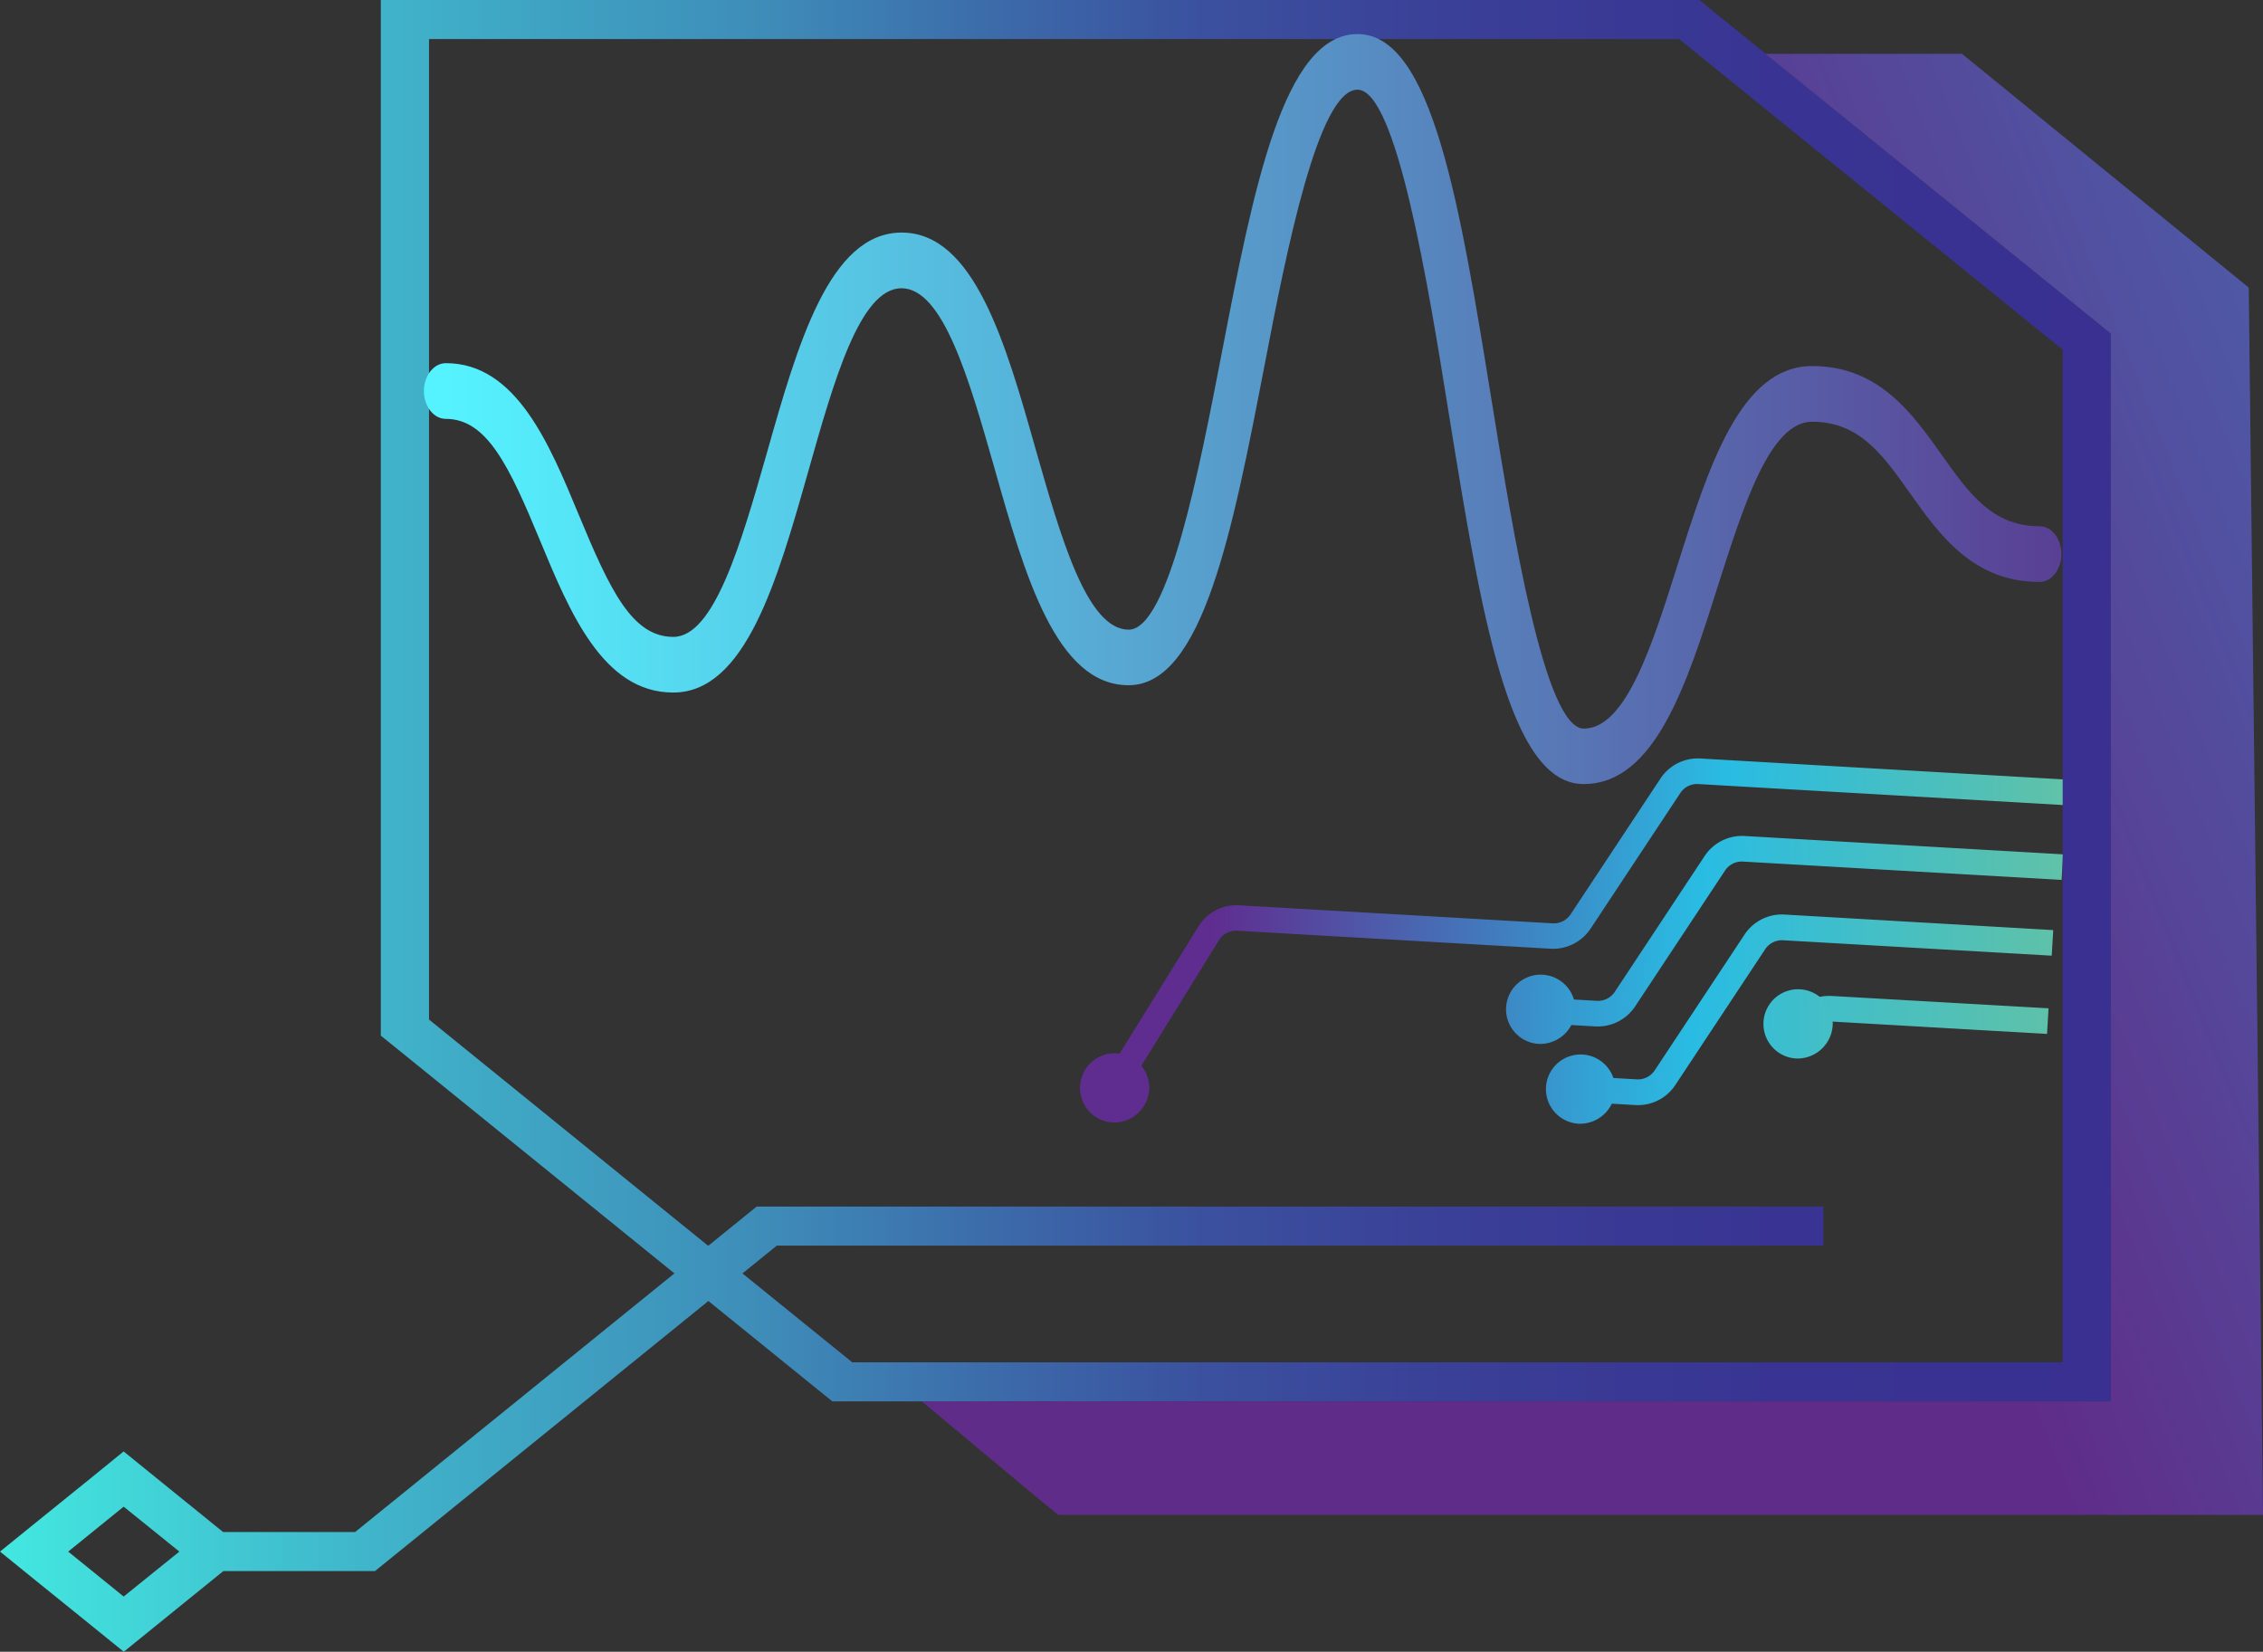
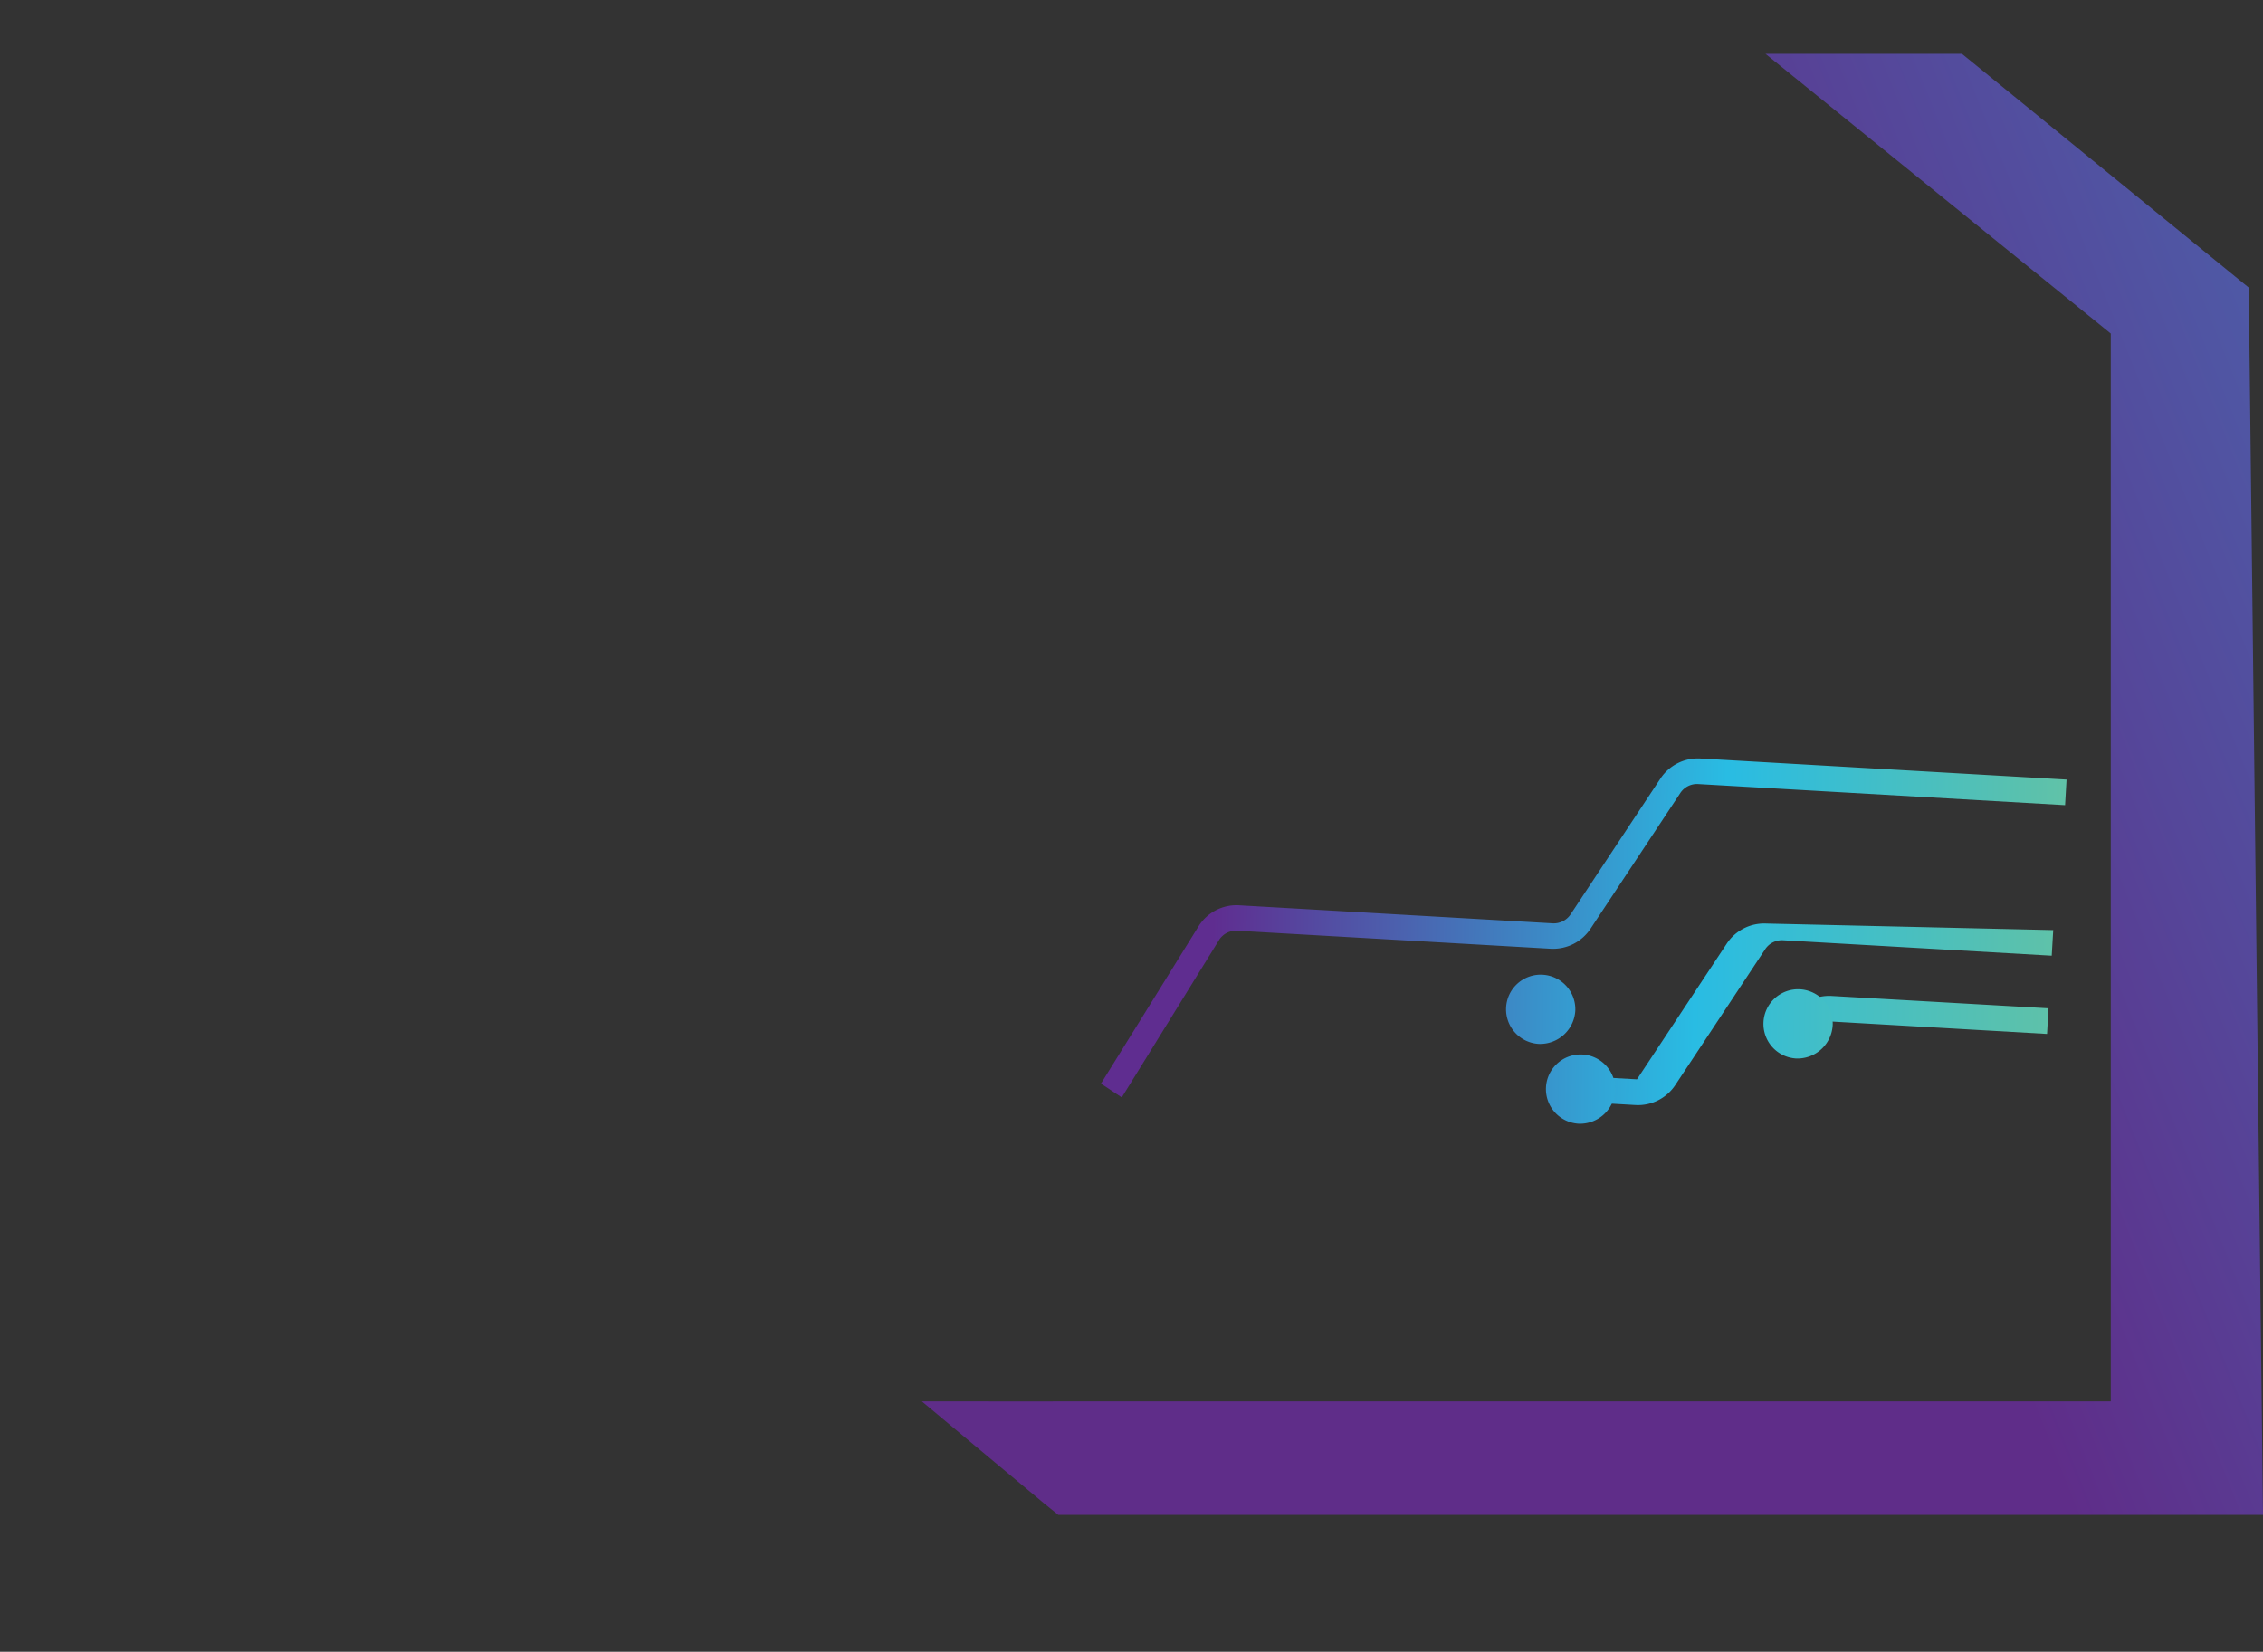
<svg xmlns="http://www.w3.org/2000/svg" xmlns:xlink="http://www.w3.org/1999/xlink" viewBox="0 0 479.44 349.94">
  <rect x="0" y="0" width="479.44" height="349.94" fill="#333333" stroke="none" />
  <defs>
    <style>.cls-1{fill:url(#New_Gradient_Swatch_2);}.cls-2{fill:url(#New_Gradient_Swatch_2-2);}.cls-3{fill:url(#New_Gradient_Swatch_2-3);}.cls-4{fill:url(#New_Gradient_Swatch_2-4);}.cls-5{fill:url(#New_Gradient_Swatch_2-5);}.cls-6{fill:url(#New_Gradient_Swatch_2-6);}.cls-7{fill:url(#New_Gradient_Swatch_2-7);}.cls-8{fill:url(#New_Gradient_Swatch_2-8);}.cls-9{fill:url(#Безымянный_градиент_7);}.cls-10{fill:url(#Безымянный_градиент_52);}.cls-11{fill:url(#Безымянный_градиент_8);}</style>
    <linearGradient id="New_Gradient_Swatch_2" x1="308.4" y1="314.84" x2="296.77" y2="43.83" gradientTransform="translate(196.16 489.74) rotate(-86.71)" gradientUnits="userSpaceOnUse">
      <stop offset="0" stop-color="#aed478" />
      <stop offset="0.36" stop-color="#5bc1ac" />
      <stop offset="0.6" stop-color="#29bce3" />
      <stop offset="1" stop-color="#5f2d90" />
    </linearGradient>
    <linearGradient id="New_Gradient_Swatch_2-2" x1="292.36" y1="324.21" x2="279.67" y2="28.47" xlink:href="#New_Gradient_Swatch_2" />
    <linearGradient id="New_Gradient_Swatch_2-3" x1="308.85" y1="321.49" x2="296.37" y2="30.77" xlink:href="#New_Gradient_Swatch_2" />
    <linearGradient id="New_Gradient_Swatch_2-4" x1="292.78" y1="342.23" x2="277.87" y2="-5.08" xlink:href="#New_Gradient_Swatch_2" />
    <linearGradient id="New_Gradient_Swatch_2-5" x1="288.59" y1="293.72" x2="277.83" y2="42.93" xlink:href="#New_Gradient_Swatch_2" />
    <linearGradient id="New_Gradient_Swatch_2-6" x1="274.12" y1="294.32" x2="263.36" y2="43.53" xlink:href="#New_Gradient_Swatch_2" />
    <linearGradient id="New_Gradient_Swatch_2-7" x1="290.93" y1="293.62" x2="280.17" y2="42.84" xlink:href="#New_Gradient_Swatch_2" />
    <linearGradient id="New_Gradient_Swatch_2-8" x1="272.94" y1="294.37" x2="262.18" y2="43.58" xlink:href="#New_Gradient_Swatch_2" />
    <linearGradient id="Безымянный_градиент_7" y1="174.97" x2="447.19" y2="174.97" gradientUnits="userSpaceOnUse">
      <stop offset="0" stop-color="#42e8e0" />
      <stop offset="0.17" stop-color="#40b6cb" />
      <stop offset="0.36" stop-color="#3e8db9" />
      <stop offset="0.47" stop-color="#3c6baa" />
      <stop offset="0.56" stop-color="#3b53a0" />
      <stop offset="0.57" stop-color="#3b519f" />
      <stop offset="0.69" stop-color="#3a3f97" />
      <stop offset="0.84" stop-color="#393493" />
      <stop offset="0.99" stop-color="#393091" />
    </linearGradient>
    <linearGradient id="Безымянный_градиент_52" x1="699.33" y1="57.14" x2="348.9" y2="197.31" gradientUnits="userSpaceOnUse">
      <stop offset="0" stop-color="#fff" />
      <stop offset="0.02" stop-color="#fdfdfe" />
      <stop offset="0.03" stop-color="#f6f8fb" />
      <stop offset="0.03" stop-color="#ebeef6" />
      <stop offset="0.04" stop-color="#dadfee" />
      <stop offset="0.04" stop-color="#c4cce4" />
      <stop offset="0.04" stop-color="#a8b5d8" />
      <stop offset="0.05" stop-color="#889aca" />
      <stop offset="0.05" stop-color="#647bb9" />
      <stop offset="0.05" stop-color="#4f69b0" />
      <stop offset="0.44" stop-color="#4a66ae" />
      <stop offset="0.7" stop-color="#55479a" />
      <stop offset="0.9" stop-color="#5f2d89" />
    </linearGradient>
    <linearGradient id="Безымянный_градиент_8" x1="-2710.78" y1="-505.38" x2="-2363.42" y2="-505.38" gradientTransform="matrix(-1, 0, 0, -1.27, -2269.35, -559.77)" gradientUnits="userSpaceOnUse">
      <stop offset="0" stop-color="#593d93" />
      <stop offset="1" stop-color="#55f3ff" />
    </linearGradient>
  </defs>
  <g id="Слой_2" data-name="Слой 2">
    <g id="Layer_1" data-name="Layer 1">
      <path class="cls-1" d="M437.82,165.16l-.31,5.42-77.71-4.47A4.22,4.22,0,0,0,356,168l-19,28.71a9.52,9.52,0,0,1-8.4,4.29l-66.51-3.82a4.24,4.24,0,0,0-3.84,2L237.66,232.5l-4.41-2.92,20.63-33.26a9.45,9.45,0,0,1,8.56-4.53L329,195.62a4.27,4.27,0,0,0,3.76-1.93l19-28.71a9.49,9.49,0,0,1,8.4-4.29Z" />
-       <path class="cls-2" d="M435,197.05l-.32,5.42-56.95-3.27a4.25,4.25,0,0,0-3.77,1.92l-19,28.71a9.48,9.48,0,0,1-8.4,4.29l-11.81-.68L335,228l11.81.67a4.23,4.23,0,0,0,3.76-1.91l19-28.72a9.49,9.49,0,0,1,8.4-4.29Z" />
-       <path class="cls-3" d="M437.09,181l-.32,5.42-67.56-3.89a4.25,4.25,0,0,0-3.76,1.93l-19,28.71a9.52,9.52,0,0,1-8.4,4.29l-11.82-.68.32-5.42,11.81.68a4.27,4.27,0,0,0,3.76-1.93l19-28.72a9.51,9.51,0,0,1,8.4-4.28Z" />
+       <path class="cls-2" d="M435,197.05l-.32,5.42-56.95-3.27a4.25,4.25,0,0,0-3.77,1.92l-19,28.71a9.48,9.48,0,0,1-8.4,4.29l-11.81-.68L335,228l11.81.67l19-28.72a9.49,9.49,0,0,1,8.4-4.29Z" />
      <path class="cls-4" d="M434,213.62l-.31,5.43-46-2.65a4.25,4.25,0,0,0-3.76,1.93l-4.33-3.06A9.49,9.49,0,0,1,388,211Z" />
      <path class="cls-5" d="M388.28,217.1a7.34,7.34,0,1,0-7.76,7.15A7.48,7.48,0,0,0,388.28,217.1Z" />
      <path class="cls-6" d="M342.2,230.91a7.34,7.34,0,1,0-7.76,7.16A7.47,7.47,0,0,0,342.2,230.91Z" />
      <path class="cls-7" d="M333.75,214a7.34,7.34,0,1,0-7.76,7.16A7.47,7.47,0,0,0,333.75,214Z" />
-       <path class="cls-8" d="M243.49,230.65a7.34,7.34,0,1,0-7.76,7.16A7.46,7.46,0,0,0,243.49,230.65Z" />
-       <path class="cls-9" d="M444.2,68.24,363,2.42,360,0H80.68V219.41l3,2.42,59.2,47.95-67.65,54.8H47.28l-2.12-1.71-11.75-9.52-7.22-5.85L19,313.35,7.22,322.87,0,328.72l7.22,5.85L19,344.09l7.22,5.85,7.22-5.85,11.75-9.52,2.12-1.72H79.44l70.64-57.22,23.26,18.84,3,2.42H447.19V70.67Zm-418,270-11.75-9.52,11.75-9.52L38,328.72ZM437,288.62H180.56L157.3,269.79l7.27-5.89H386.3v-8.27h-226l-10.26,8.31L90.89,216V8.27H355.73L437,74.09Z" />
      <polygon class="cls-10" points="476.42 60.93 418.78 13.94 415.66 11.41 411.25 11.41 374.04 11.41 444.2 68.24 447.19 70.67 447.19 74.09 447.19 288.62 447.19 296.89 436.98 296.89 240.48 296.89 209.59 296.91 209.57 296.89 195.3 296.89 221.09 318.42 224.21 320.94 228.62 320.94 479.44 320.94 476.42 60.93" />
-       <path class="cls-11" d="M287.63,7.22c15.83,0,21.7,36.29,28.49,78.28,4.44,27.41,11.14,68.84,19.42,68.86,8.91,0,14.49-17.63,19.88-34.7,6.54-20.72,13.31-42.14,28.52-42.11,14.12,0,21.24,10.08,27.52,18.94,5.71,8.06,10.64,15,20.64,15,2.56,0,4.64,2.65,4.63,5.91s-2.09,5.89-4.66,5.89c-14.12,0-21.24-10.08-27.52-18.94-5.71-8.06-10.64-15-20.63-15C375,89.33,369.43,107,364,124c-6.55,20.72-13.31,42.14-28.52,42.11-15.84,0-21.7-36.29-28.5-78.27C302.59,60.46,295.88,19,287.6,19s-15,33.85-19.73,58.59c-6.73,34.77-13.07,67.62-28.79,67.58-15.31,0-22-23.37-28.38-45.95C205.36,80.48,199.84,61.09,191,61.07S176.63,80.84,171.2,100c-6.52,23-13.27,46.76-28.6,46.72-14.86,0-21.92-17.09-28.16-32.14-6.65-16.07-11.32-25.82-20-25.84-2.56,0-4.64-2.65-4.63-5.91s2.09-5.89,4.66-5.89c14.86,0,21.92,17.09,28.16,32.15,6.65,16.06,11.32,25.82,20,25.84S157,115.14,162.46,96c6.52-23,13.26-46.76,28.59-46.73s22,23.38,28.38,45.95c5.35,18.76,10.87,38.16,19.68,38.18,8.41,0,14.95-33.86,19.73-58.59C265.56,40,271.91,7.19,287.63,7.22Z" />
    </g>
  </g>
</svg>